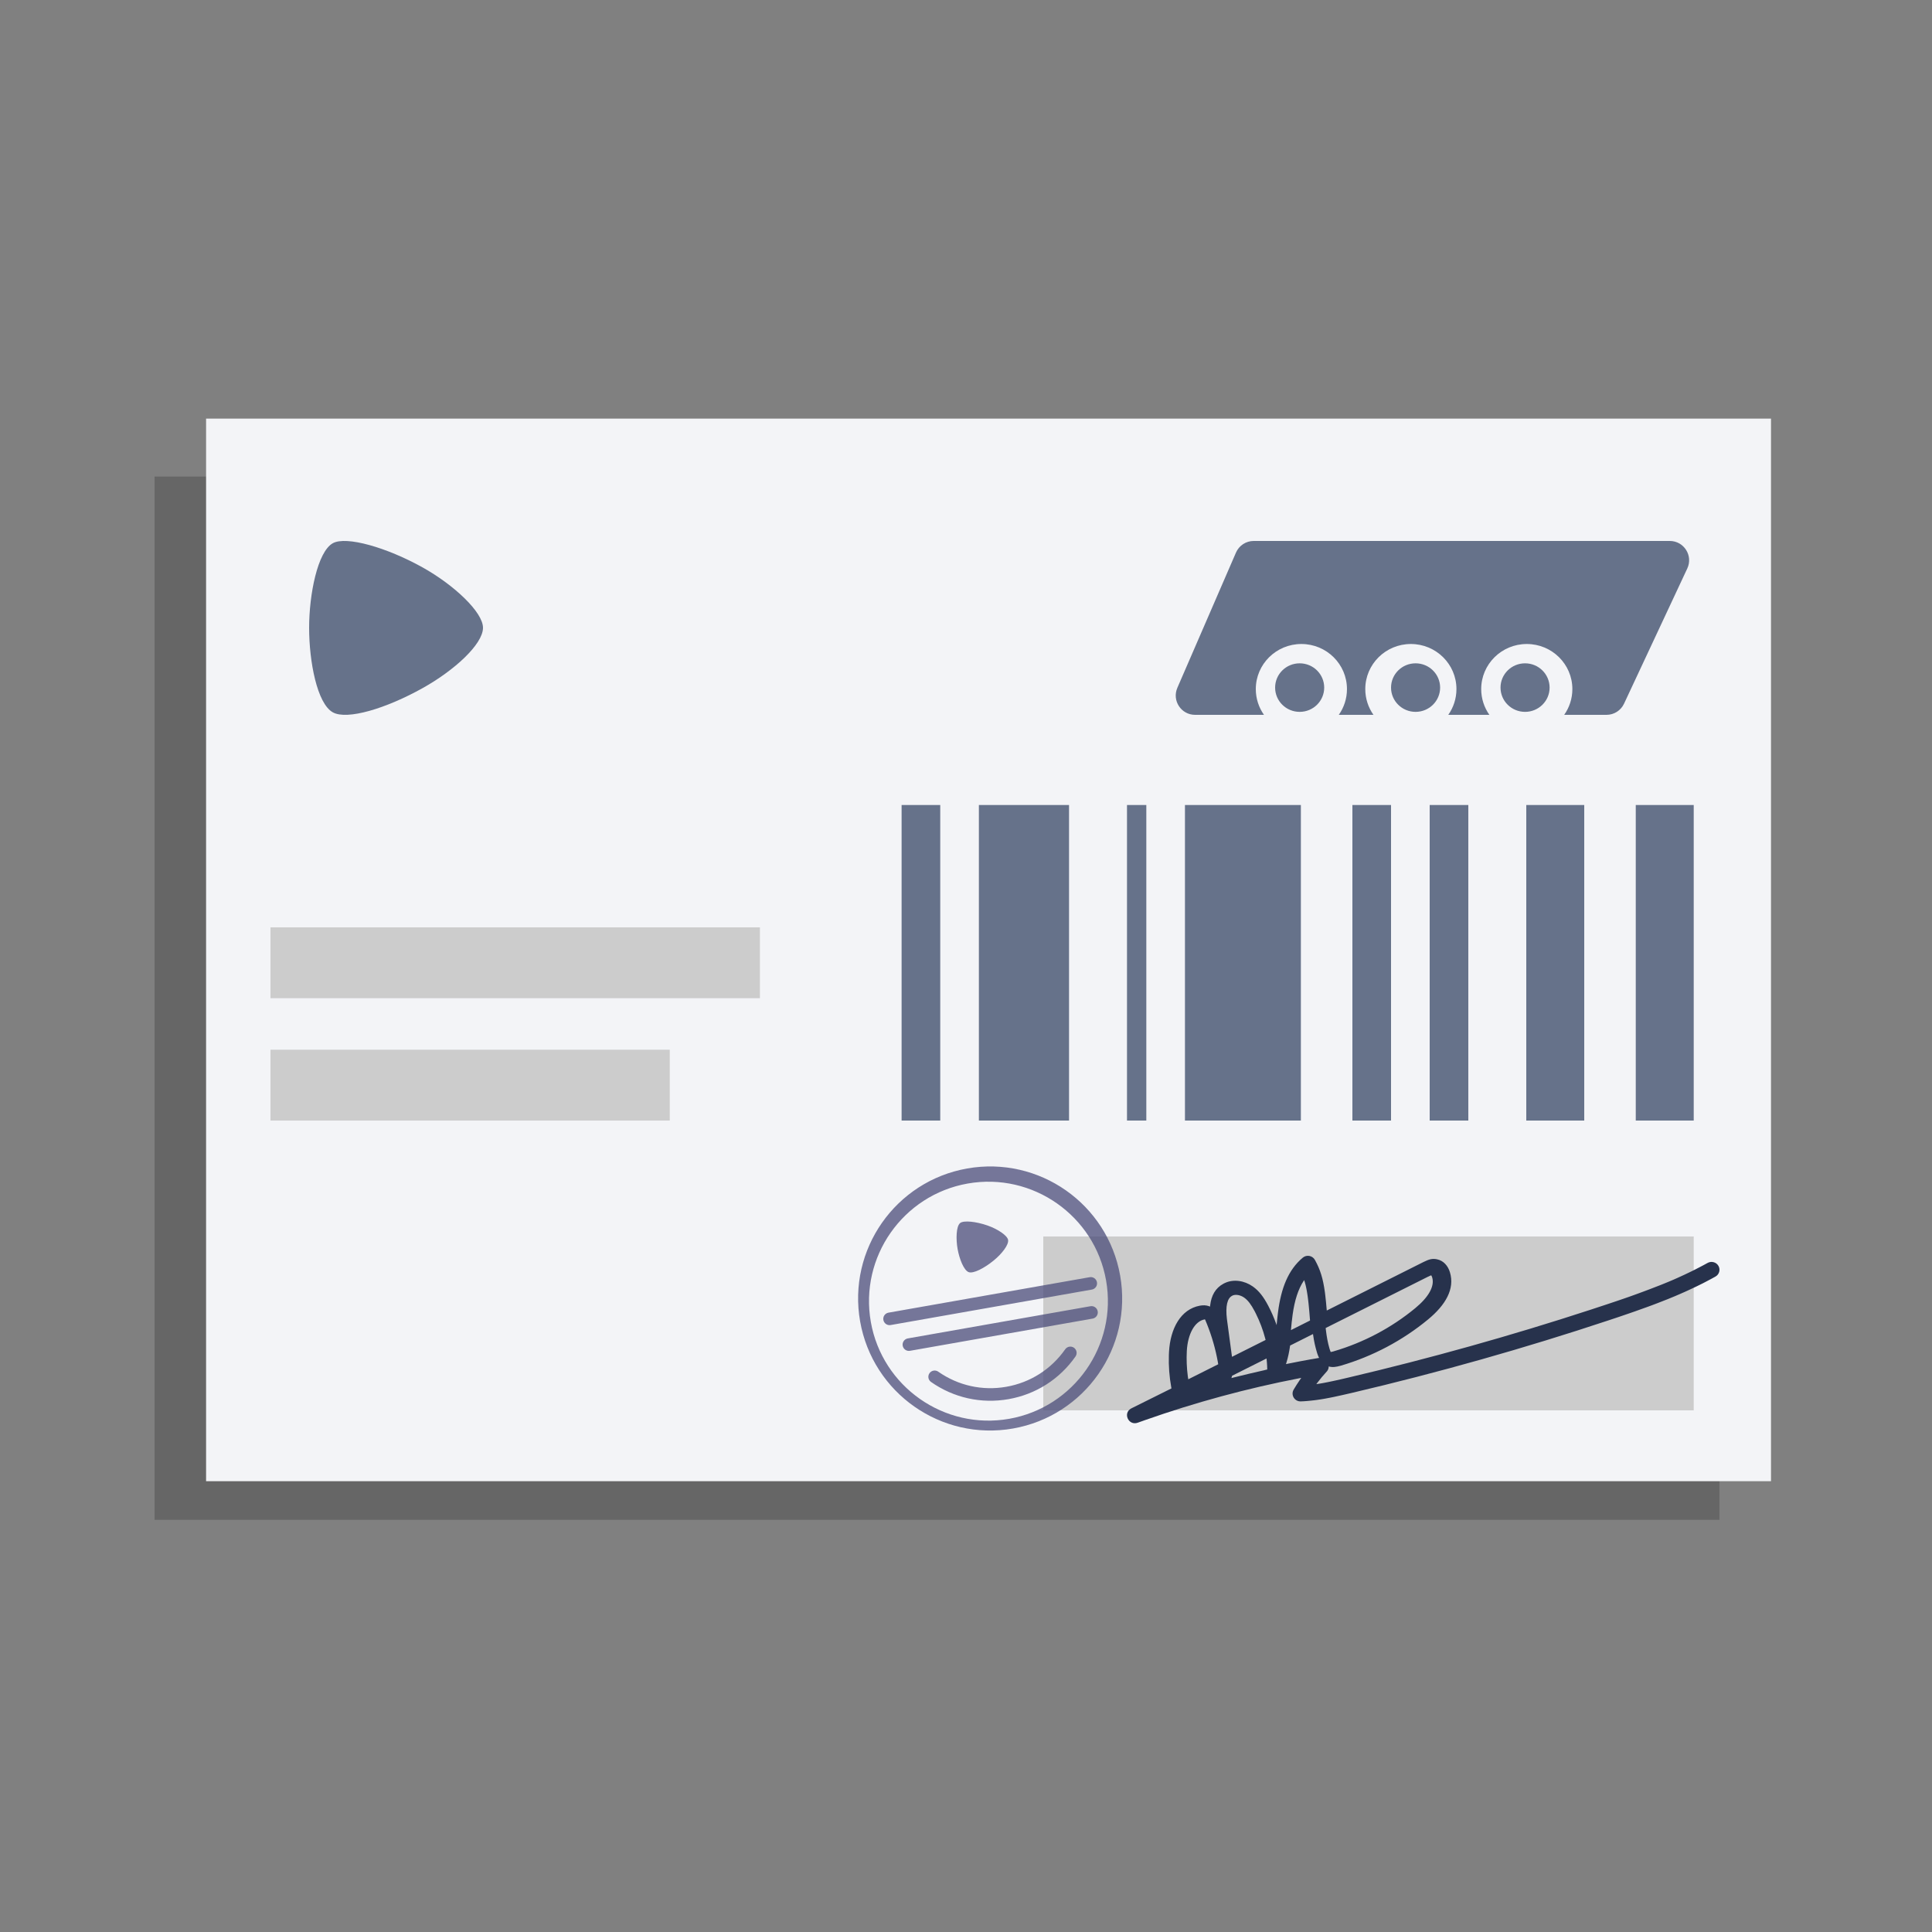
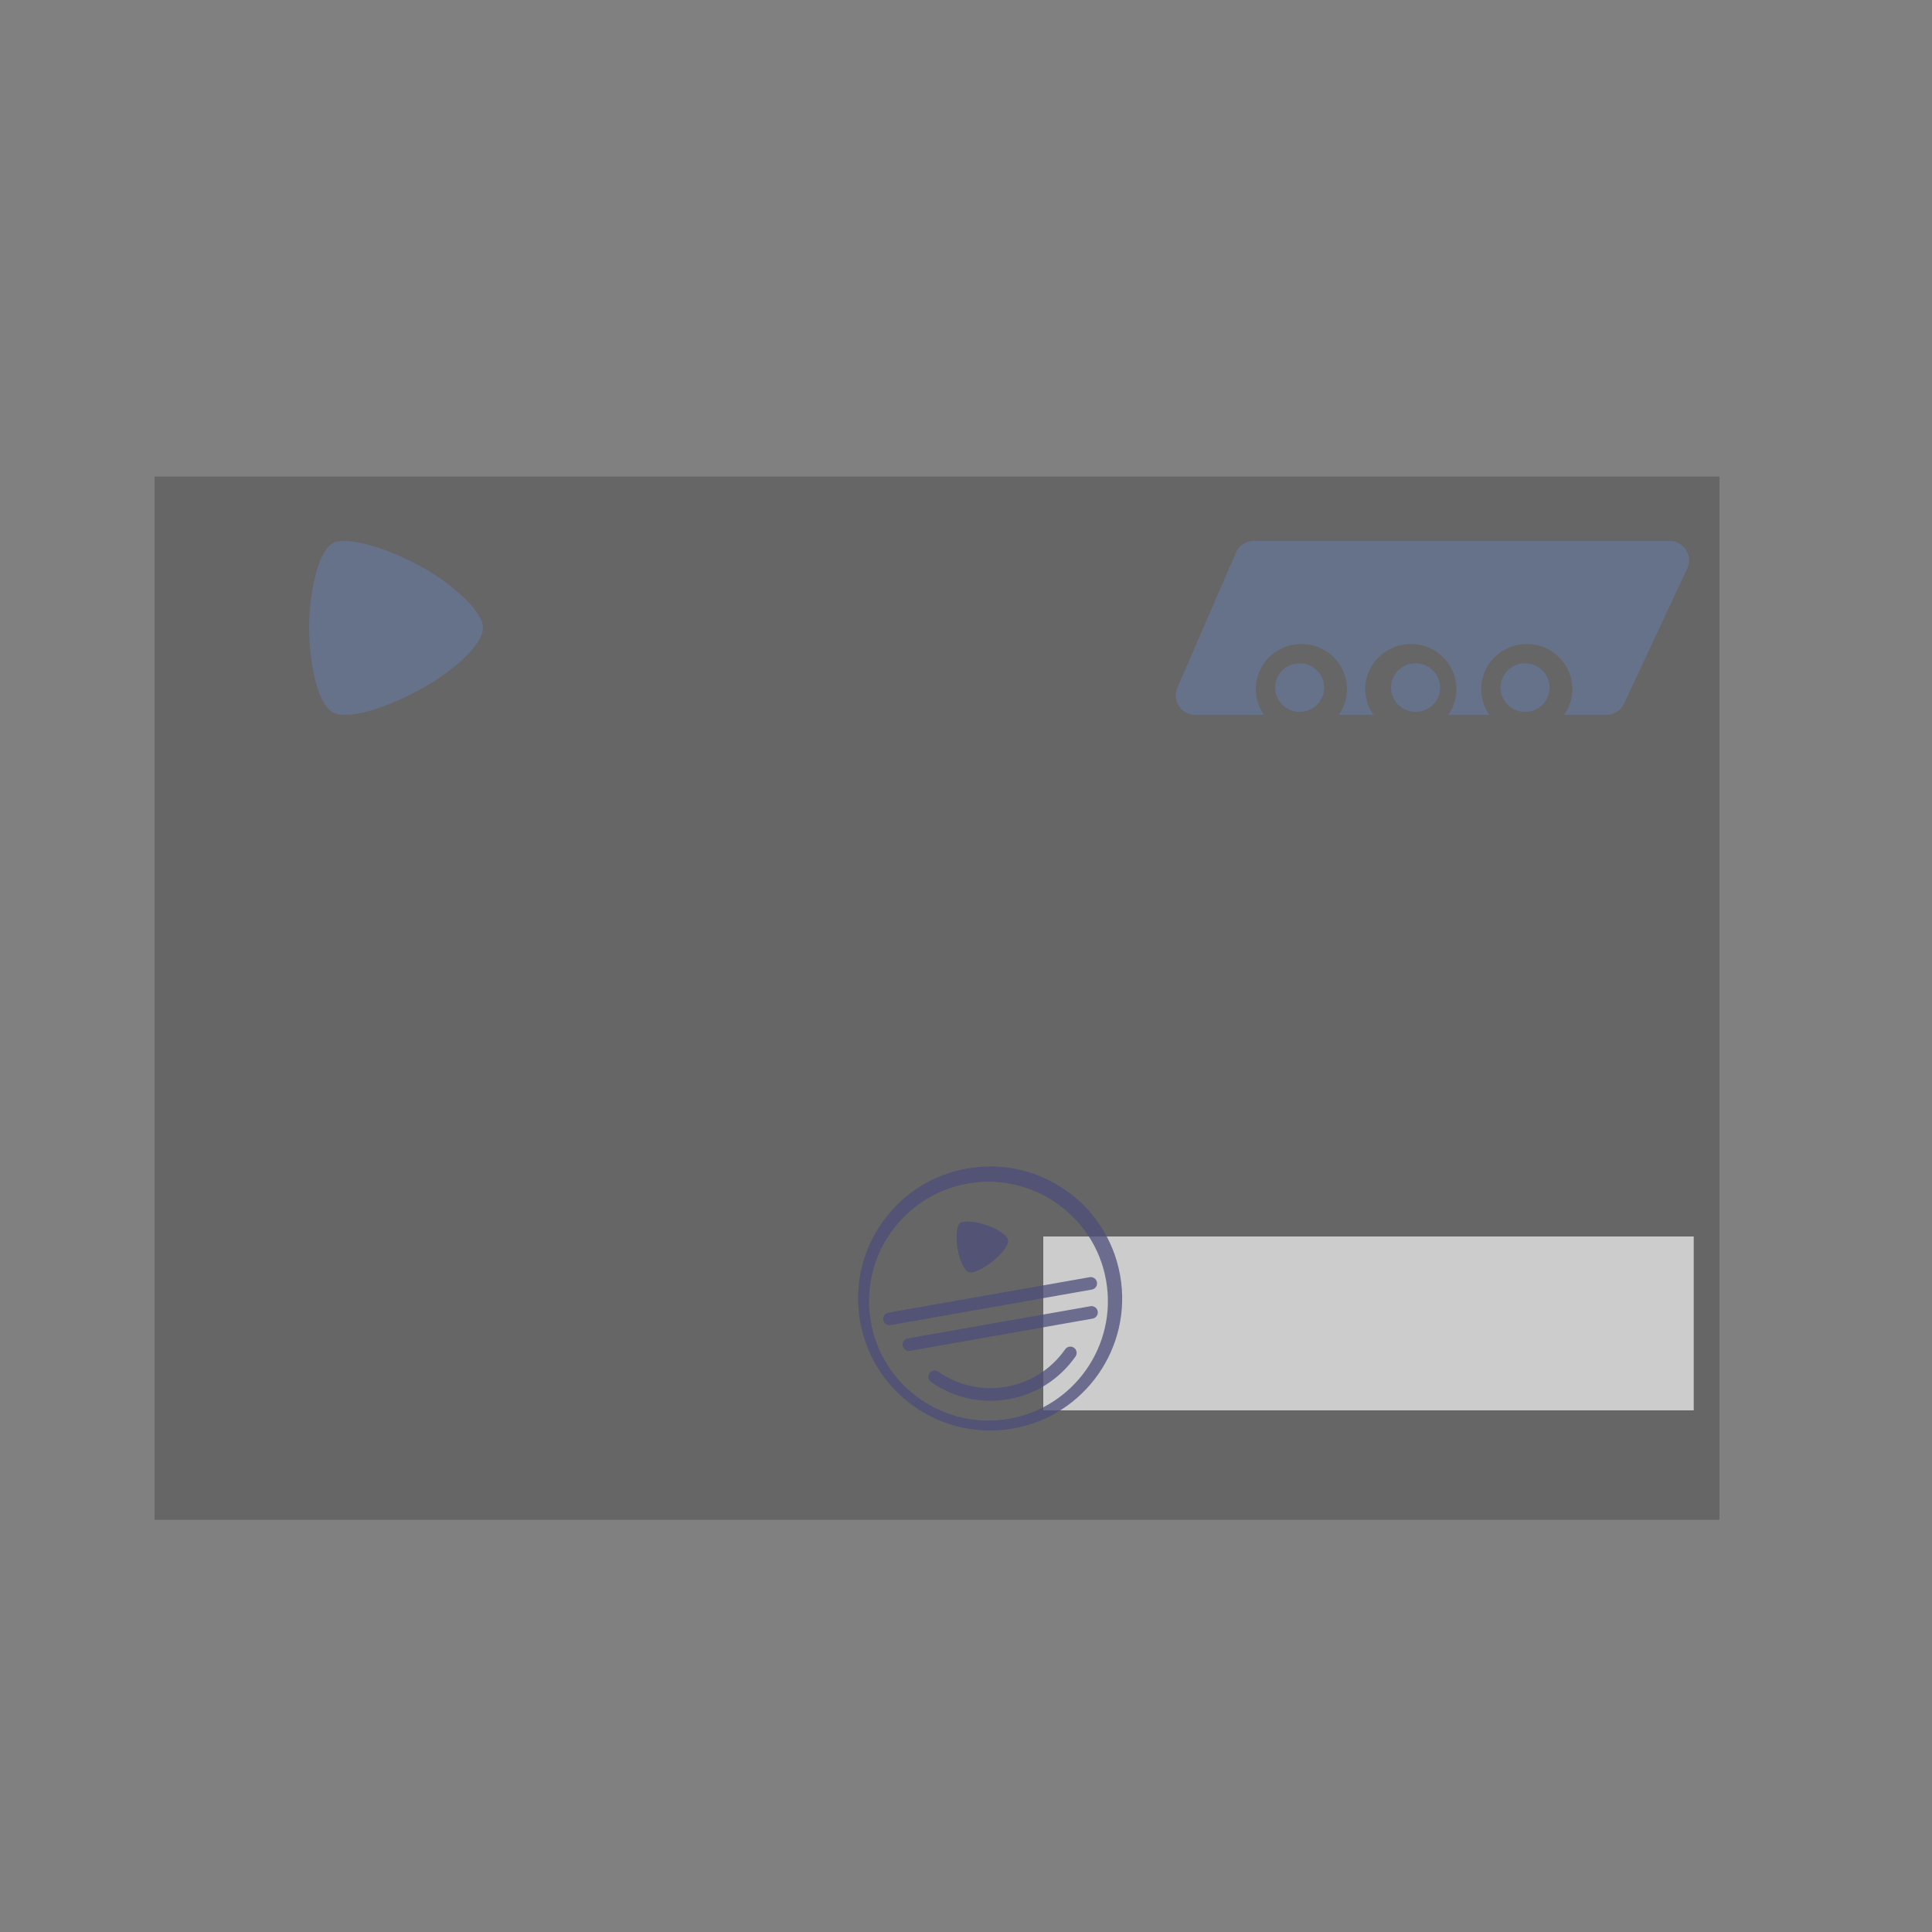
<svg xmlns="http://www.w3.org/2000/svg" width="300" height="300" viewBox="0 0 300 300" fill="none">
  <rect x="0" y="0" width="300" height="300" fill="#808080" stroke="none" />
  <path fill-rule="evenodd" clip-rule="evenodd" d="M24 236H267V74H24V236Z" fill="black" fill-opacity="0.2" />
-   <path fill-rule="evenodd" clip-rule="evenodd" d="M32 230H275V65H32V230Z" fill="#F3F4F7" />
-   <path fill-rule="evenodd" clip-rule="evenodd" d="M42 174H104V163H42V174Z" fill="#CCCCCC" />
-   <path fill-rule="evenodd" clip-rule="evenodd" d="M42 155H118V144H42V155Z" fill="#CCCCCC" />
  <path fill-rule="evenodd" clip-rule="evenodd" d="M162 219H263V192H162V219Z" fill="#CCCCCC" />
-   <path fill-rule="evenodd" clip-rule="evenodd" d="M266.842 196.569C266.51 195.984 265.754 195.778 265.16 196.105L264.519 196.455C264.411 196.516 264.303 196.569 264.203 196.622L263.555 196.957C263.447 197.01 263.339 197.071 263.231 197.124L262.575 197.451C262.466 197.505 262.358 197.558 262.243 197.611L261.571 197.931C261.232 198.09 260.892 198.242 260.545 198.402L259.843 198.714L259.125 199.018C259.001 199.072 258.878 199.117 258.754 199.17L258.006 199.475C257.882 199.528 257.751 199.573 257.62 199.627L256.833 199.931L256.022 200.243L255.189 200.555L254.324 200.874C254.178 200.927 254.031 200.981 253.885 201.034L252.974 201.361L252.032 201.688L251.052 202.023L249.509 202.54L246.923 203.392C234.583 207.423 222.042 210.929 209.362 213.91L208.251 214.169L207.224 214.397C207.116 214.42 207.008 214.443 206.9 214.466L206.283 214.595L205.704 214.709C205.612 214.724 205.519 214.747 205.426 214.762L204.886 214.854L204.4 214.93L204.562 214.709C205.01 214.116 205.488 213.545 205.997 212.99L206.067 212.914C206.237 212.701 206.314 212.458 206.322 212.222V212.176L206.36 212.192C206.916 212.344 207.456 212.268 208.197 212.062C213.152 210.61 217.79 208.153 221.741 204.89C224.458 202.654 225.932 200.144 225.145 197.558C224.844 196.562 224.157 195.748 223.13 195.542C222.397 195.39 221.895 195.542 221.031 195.968L206.021 203.498L205.959 202.814L205.897 202.137L205.828 201.505C205.82 201.406 205.804 201.308 205.797 201.209L205.727 200.638C205.434 198.516 205.017 197.147 204.176 195.634C203.798 194.957 202.887 194.789 202.293 195.291C200.039 197.178 198.92 200.015 198.442 203.81L198.427 203.932L198.349 204.609L198.234 205.765L198.156 205.544C197.809 204.578 197.392 203.635 196.914 202.722C196.196 201.368 195.509 200.456 194.537 199.764C193.225 198.843 191.527 198.577 190.153 199.246L189.984 199.33C188.718 200.015 188.093 201.171 187.915 202.692L187.892 202.89L187.745 202.829C187.29 202.661 186.819 202.654 186.31 202.745C183.339 203.293 181.726 206.297 181.525 209.902L181.502 210.404C181.448 212.085 181.571 213.766 181.872 215.416L181.903 215.591L175.683 218.687C174.302 219.379 175.212 221.44 176.671 220.915L177.782 220.52C185.592 217.767 193.626 215.584 201.784 214.009L202.061 213.956L201.76 214.39C201.452 214.846 201.159 215.302 200.881 215.774C200.387 216.611 201.027 217.653 202 217.607C202.162 217.607 202.324 217.592 202.494 217.584L202.98 217.546L203.466 217.5L203.952 217.447L204.446 217.386L204.956 217.31C205.04 217.295 205.125 217.28 205.218 217.272L205.75 217.181C205.843 217.166 205.936 217.151 206.028 217.128L206.592 217.021L207.186 216.9L207.811 216.763L208.475 216.618L209.933 216.283C223.393 213.127 236.69 209.37 249.763 205.027L251.361 204.494L252.874 203.977L253.838 203.643L255.22 203.148C255.366 203.095 255.521 203.042 255.667 202.989L256.539 202.669L257.381 202.35L258.199 202.03L258.994 201.718C259.125 201.665 259.256 201.612 259.379 201.559L260.136 201.247L260.877 200.927L261.602 200.608C261.726 200.555 261.841 200.501 261.957 200.448L262.659 200.121L263.354 199.794C263.47 199.741 263.586 199.68 263.694 199.627L264.373 199.292C264.488 199.239 264.597 199.178 264.712 199.117L265.376 198.767C265.484 198.706 265.6 198.653 265.708 198.592L266.372 198.227C266.966 197.9 267.174 197.155 266.842 196.569ZM221.764 198.242L221.95 198.151L222.135 198.068L222.243 198.03L222.312 198.159C222.335 198.212 222.366 198.28 222.389 198.357C222.806 199.733 221.803 201.445 219.765 203.125C216.076 206.175 211.739 208.472 207.109 209.826L207.008 209.857L206.846 209.895L206.63 209.94L206.538 209.697L206.476 209.514L206.422 209.332C206.175 208.472 206.013 207.605 205.874 206.442L205.851 206.213L221.764 198.235V198.242ZM184.512 214.169L184.442 213.705C184.273 212.405 184.219 211.089 184.288 209.765C184.435 207.156 185.507 205.156 187.059 204.875H187.105L187.167 204.996L187.406 205.574C188.178 207.491 188.749 209.484 189.111 211.515L189.165 211.842L184.512 214.177V214.169ZM191.35 201.186C191.836 200.95 192.584 201.064 193.202 201.498C193.788 201.916 194.267 202.555 194.822 203.605L195.008 203.97C195.617 205.194 196.104 206.472 196.451 207.795L196.52 208.069L191.303 210.686L190.516 204.829C190.277 202.844 190.555 201.581 191.35 201.194V201.186ZM196.405 212.747C194.838 213.097 193.279 213.469 191.72 213.857L191.203 213.987L191.241 213.903C191.265 213.842 191.28 213.781 191.296 213.72L191.311 213.629L196.667 210.944L196.721 211.507C196.752 211.872 196.767 212.23 196.775 212.595V212.655L196.405 212.739V212.747ZM200.595 205.164L200.665 204.571L200.726 204.084C201.035 201.908 201.583 200.167 202.455 198.859L202.509 198.775L202.617 199.117C202.702 199.406 202.779 199.71 202.841 200.03L202.918 200.433C202.941 200.57 202.964 200.714 202.988 200.859L203.057 201.315L203.119 201.802L203.18 202.319L203.235 202.874L203.319 203.78L203.42 205.05L200.456 206.54L200.587 205.171L200.595 205.164ZM203.674 211.051C202.486 211.264 201.305 211.484 200.124 211.728L199.684 211.819L199.777 211.522C200.001 210.777 200.171 210.001 200.31 209.058L200.325 208.936L203.883 207.149L203.906 207.316C204.045 208.305 204.23 209.119 204.485 209.971L204.539 210.153C204.616 210.389 204.701 210.602 204.801 210.8L204.832 210.853L203.659 211.058L203.674 211.051Z" fill="#27324C" />
  <path fill-rule="evenodd" clip-rule="evenodd" d="M150.189 181.44C161.338 179.474 171.971 186.919 173.937 198.069C175.903 209.219 168.458 219.851 157.308 221.817C146.158 223.783 135.526 216.338 133.56 205.189C131.594 194.039 139.039 183.406 150.189 181.44ZM150.266 183.779C140.194 185.555 133.445 195.194 135.221 205.266C136.997 215.338 146.636 222.087 156.707 220.311C166.779 218.535 173.528 208.896 171.752 198.824C169.977 188.753 160.338 182.003 150.266 183.779ZM144.331 213.232C144.64 212.79 145.249 212.683 145.691 212.992C148.788 215.161 152.544 215.994 156.267 215.337C159.991 214.681 163.235 212.613 165.404 209.516C165.713 209.075 166.322 208.967 166.764 209.276C167.205 209.586 167.312 210.194 167.003 210.636C164.536 214.16 160.844 216.513 156.606 217.26C152.37 218.007 148.095 217.059 144.571 214.591C144.129 214.282 144.022 213.674 144.331 213.232ZM169.321 202.83C169.852 202.736 170.359 203.091 170.452 203.622C170.54 204.119 170.234 204.596 169.758 204.73L169.661 204.753L141.3 209.753C140.77 209.847 140.263 209.492 140.17 208.961C140.082 208.464 140.388 207.987 140.864 207.853L140.961 207.83L169.321 202.83ZM169.206 198.321C169.736 198.228 170.243 198.582 170.336 199.113C170.424 199.611 170.118 200.087 169.642 200.222L169.545 200.244L138.3 205.753C137.77 205.847 137.263 205.492 137.17 204.961C137.082 204.464 137.388 203.987 137.864 203.853L137.961 203.83L169.206 198.321ZM149.087 189.914C149.633 189.469 151.566 189.677 153.34 190.294C154.879 190.83 156.41 191.825 156.536 192.533C156.666 193.277 155.582 194.686 154.299 195.731C152.807 196.948 151.141 197.79 150.432 197.543C149.65 197.271 148.958 195.432 148.691 193.917C148.426 192.414 148.465 190.421 149.087 189.914Z" fill="#4B4C79" fill-opacity="0.75" />
  <path fill-rule="evenodd" clip-rule="evenodd" d="M194.673 84C193.478 84 192.396 84.71 191.921 85.807L182.818 106.807C181.959 108.788 183.411 111 185.57 111H196.269C195.469 109.866 195 108.487 195 107C195 103.134 198.169 100 202.078 100C205.987 100 209.156 103.134 209.156 107C209.156 108.487 208.687 109.866 207.887 111H213.269C212.469 109.866 212 108.487 212 107C212 103.134 215.169 100 219.078 100C222.987 100 226.156 103.134 226.156 107C226.156 108.487 225.687 109.866 224.887 111H231.269C230.469 109.866 230 108.487 230 107C230 103.134 233.169 100 237.078 100C240.987 100 244.156 103.134 244.156 107C244.156 108.487 243.687 109.866 242.887 111H249.461C250.626 111 251.685 110.326 252.178 109.271L262.002 88.271C262.932 86.282 261.481 84 259.285 84H194.673ZM201.811 103C199.706 103 198 104.688 198 106.769C198 108.851 199.706 110.538 201.811 110.538C203.916 110.538 205.622 108.851 205.622 106.769C205.622 104.688 203.916 103 201.811 103ZM216 106.769C216 104.688 217.706 103 219.811 103C221.916 103 223.622 104.688 223.622 106.769C223.622 108.851 221.916 110.538 219.811 110.538C217.706 110.538 216 108.851 216 106.769ZM236.811 103C234.706 103 233 104.688 233 106.769C233 108.851 234.706 110.538 236.811 110.538C238.916 110.538 240.622 108.851 240.622 106.769C240.622 104.688 238.916 103 236.811 103Z" fill="#66728A" />
  <path fill-rule="evenodd" clip-rule="evenodd" d="M65.651 88.125C60.092 85.02 53.764 83.189 51.678 84.353C49.304 85.68 48.001 92.309 48 97.481C48.001 102.695 49.227 109.238 51.678 110.609C53.901 111.849 59.954 110.019 65.651 106.836C70.548 104.102 74.996 100.039 75 97.481C74.997 95.041 70.473 90.817 65.651 88.125Z" fill="#66728A" />
-   <path fill-rule="evenodd" clip-rule="evenodd" d="M263 125V174H254V125H263ZM166 125V174H152V125H166ZM202 125V174H184V125H202ZM246 125V174H237V125H246ZM178 125V174H175V125H178ZM228 125V174H222V125H228ZM216 125V174H210V125H216ZM146 125V174H140V125H146Z" fill="#66728A" />
</svg>